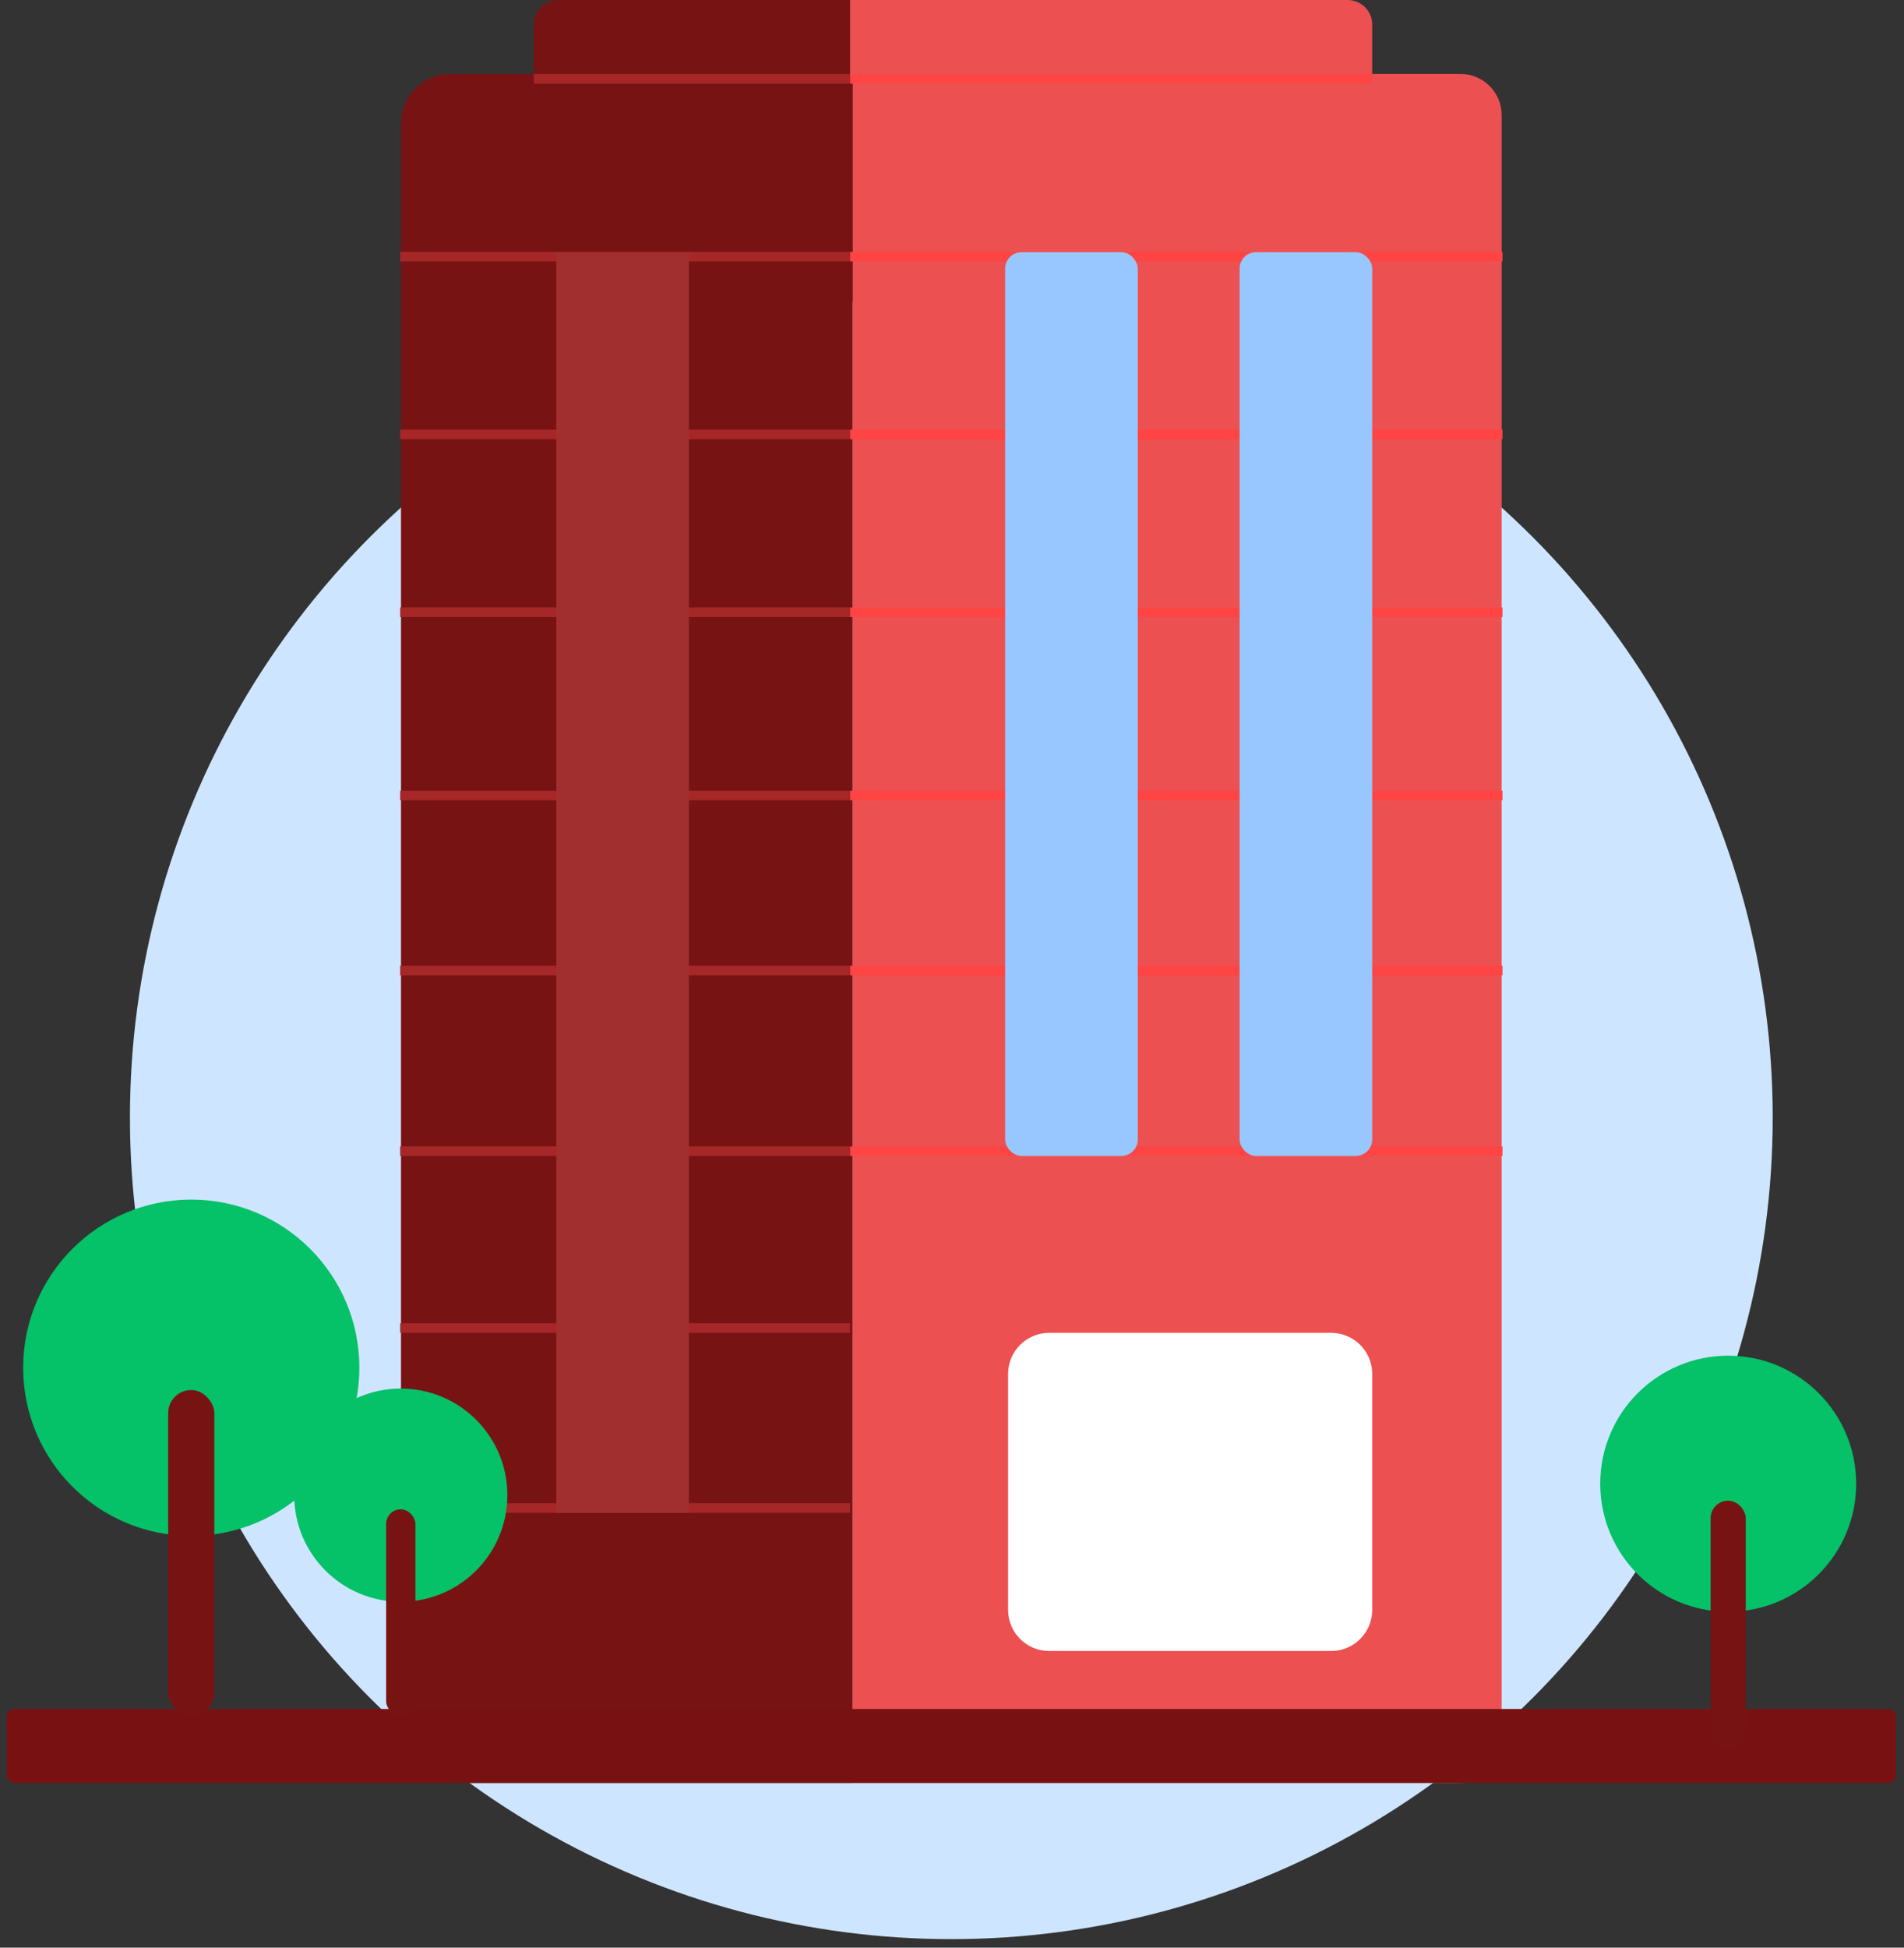
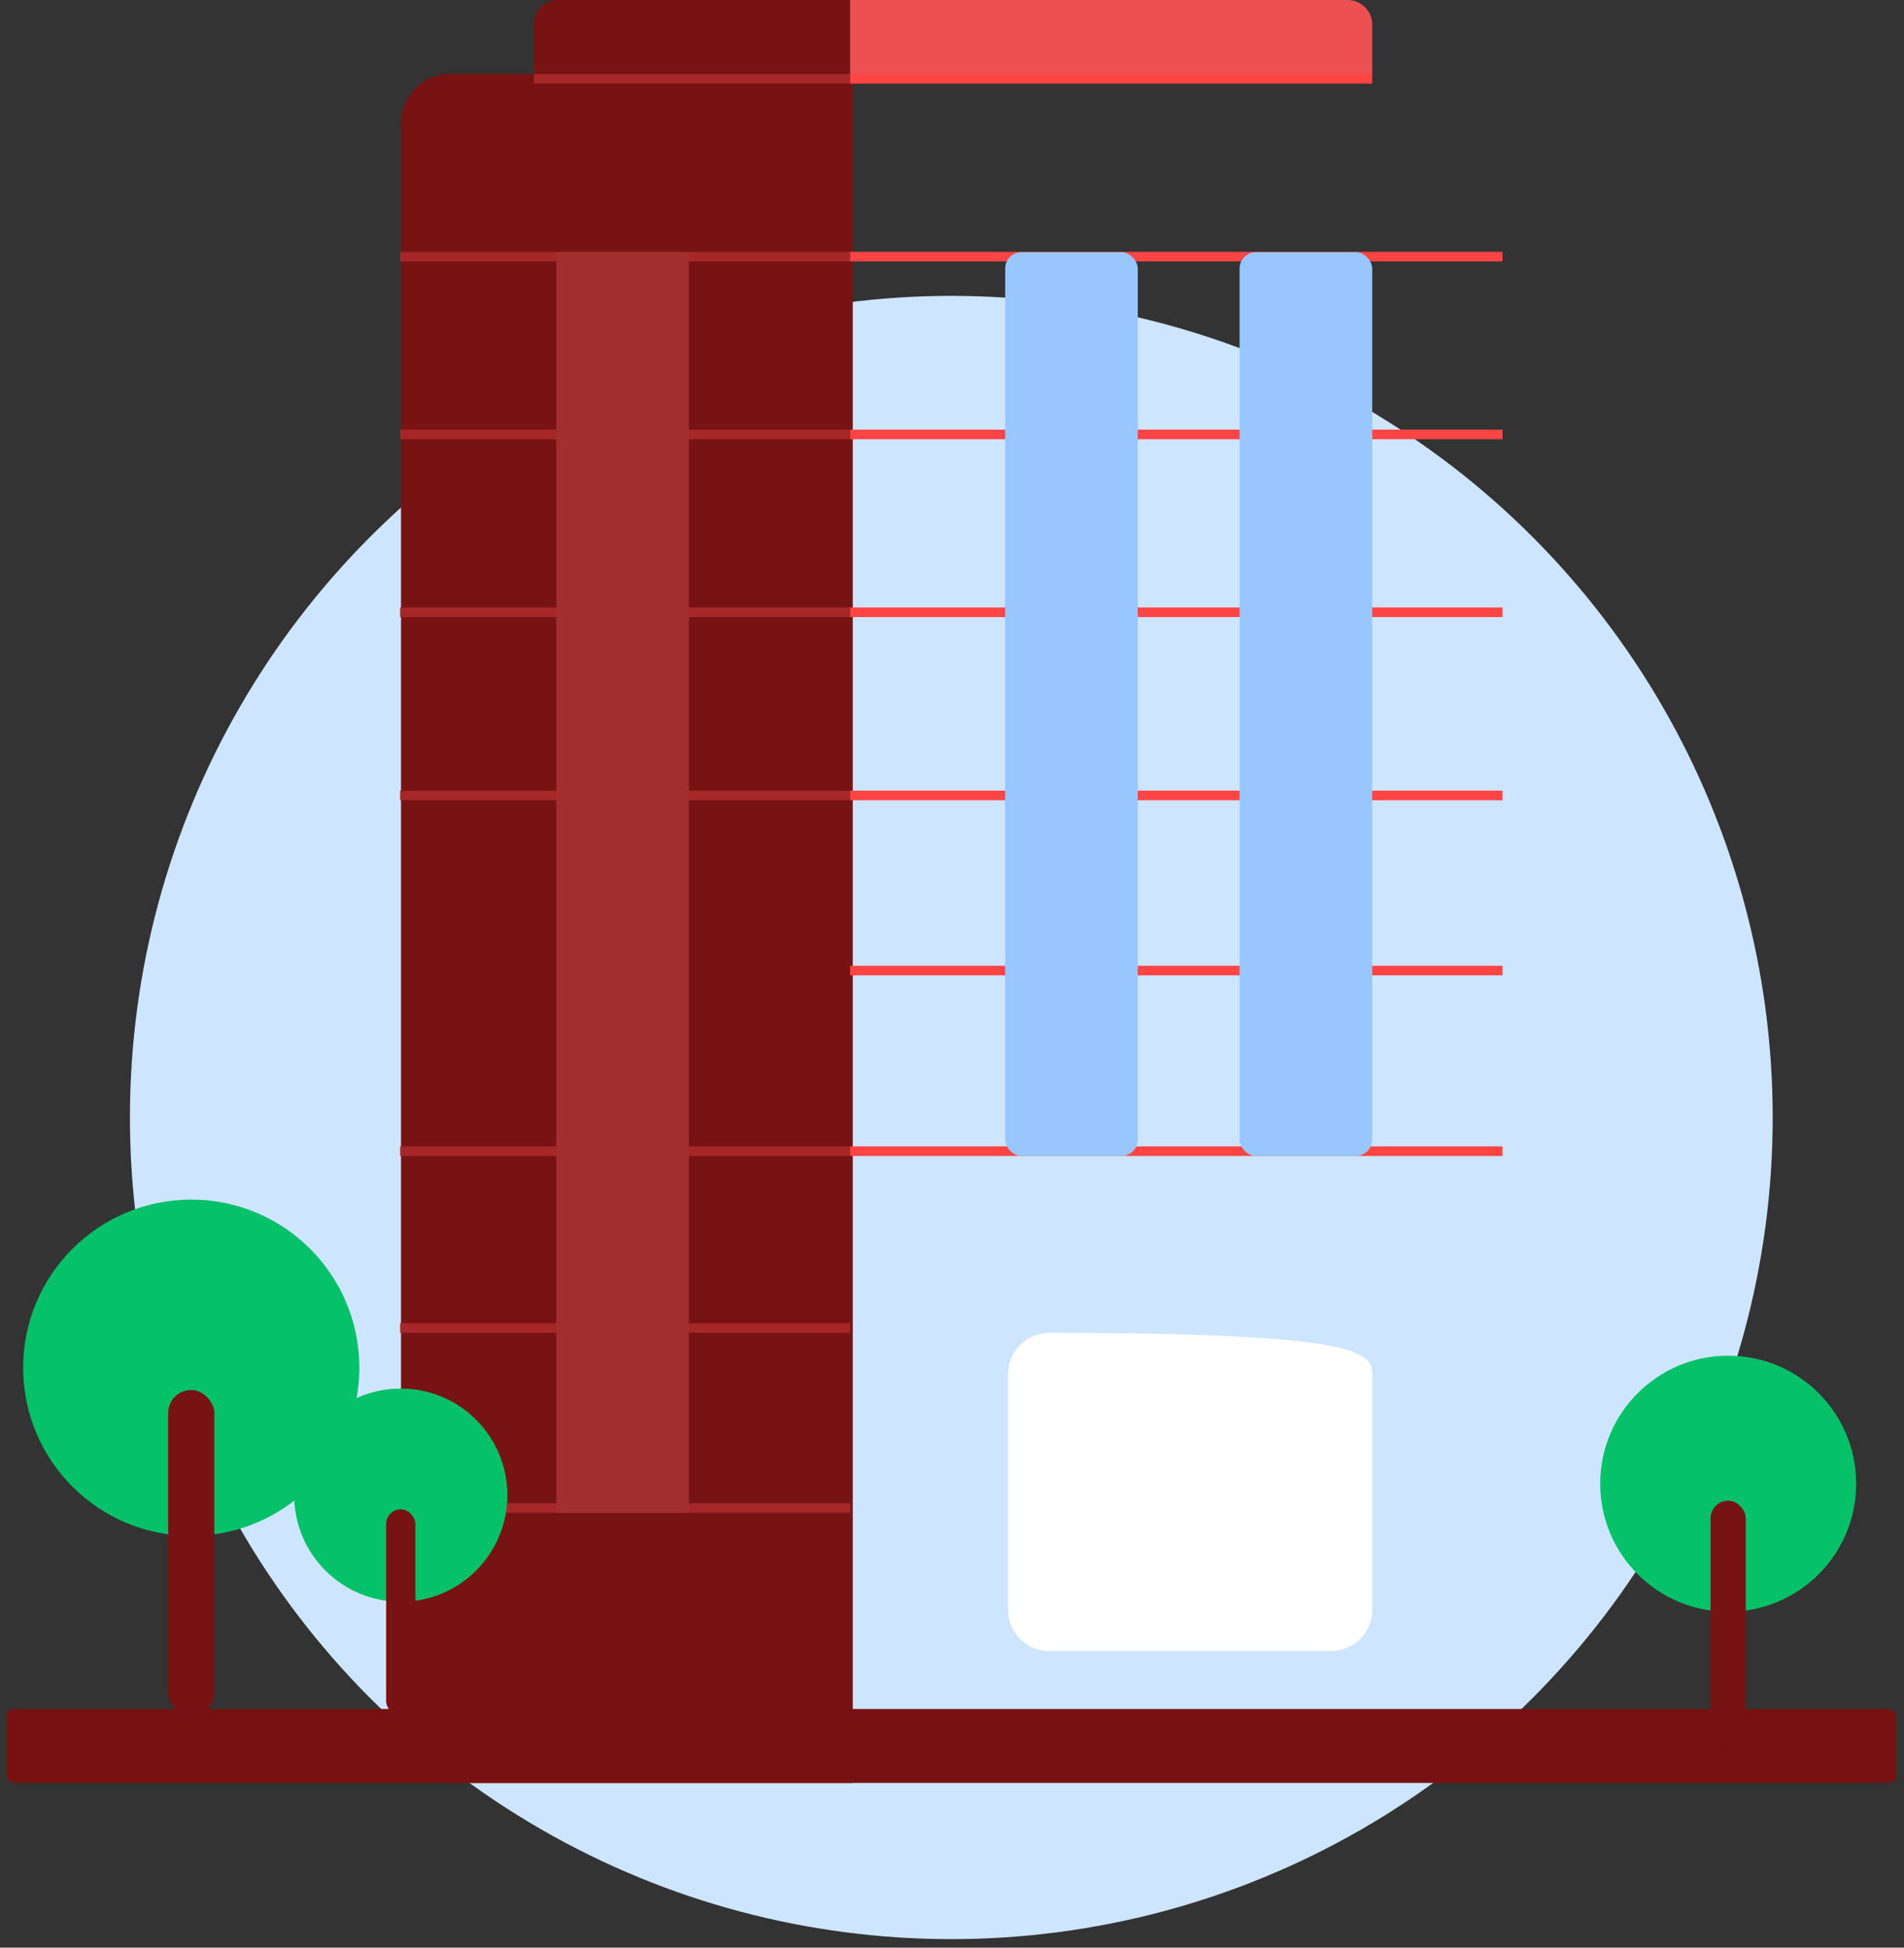
<svg xmlns="http://www.w3.org/2000/svg" width="221" height="226" viewBox="0 0 221 226" fill="none">
  <rect x="0" y="0" width="221" height="226" fill="#333333" stroke="none" />
  <circle cx="110.421" cy="129.671" r="95.339" fill="#CEE5FF" />
  <path d="M46.544 14.301C46.544 11.142 49.105 8.581 52.264 8.581H98.981V206.887H52.264C49.105 206.887 46.544 204.326 46.544 201.166V14.301Z" fill="#781313" />
  <line x1="46.446" y1="29.779" x2="98.677" y2="29.779" stroke="#A62727" stroke-width="1.115" />
  <line x1="46.446" y1="50.41" x2="98.677" y2="50.41" stroke="#A62727" stroke-width="1.115" />
  <line x1="46.446" y1="71.044" x2="98.677" y2="71.044" stroke="#A62727" stroke-width="1.115" />
  <line x1="46.446" y1="92.3" x2="98.677" y2="92.3" stroke="#A62727" stroke-width="1.115" />
-   <line x1="46.446" y1="112.621" x2="98.677" y2="112.621" stroke="#A62727" stroke-width="1.115" />
  <line x1="46.446" y1="133.579" x2="98.677" y2="133.579" stroke="#A62727" stroke-width="1.115" />
  <line x1="46.446" y1="154.1" x2="98.677" y2="154.1" stroke="#A62727" stroke-width="1.115" />
  <line x1="46.446" y1="174.985" x2="98.677" y2="174.985" stroke="#A62727" stroke-width="1.115" />
  <path d="M61.959 8.809H98.677V-0H64.82C63.24 -0 61.959 1.28 61.959 2.86V8.809Z" fill="#781313" />
  <path d="M98.677 8.809H159.274V2.86C159.274 1.28 157.994 -0 156.414 -0H98.677V8.809Z" fill="#ED5051" />
-   <path d="M98.981 8.581H169.532C172.164 8.581 174.298 10.715 174.298 13.348V202.12C174.298 204.752 172.164 206.887 169.532 206.887H98.981V8.581Z" fill="#ED5051" />
  <rect x="64.568" y="29.259" width="15.393" height="146.283" fill="#A22F2F" />
-   <path d="M117.012 159.425C117.012 156.792 119.146 154.658 121.779 154.658H154.507C157.14 154.658 159.274 156.792 159.274 159.425V186.81C159.274 189.442 157.14 191.577 154.507 191.577H121.779C119.146 191.577 117.012 189.442 117.012 186.81V159.425Z" fill="white" />
+   <path d="M117.012 159.425C117.012 156.792 119.146 154.658 121.779 154.658C157.14 154.658 159.274 156.792 159.274 159.425V186.81C159.274 189.442 157.14 191.577 154.507 191.577H121.779C119.146 191.577 117.012 189.442 117.012 186.81V159.425Z" fill="white" />
  <line x1="61.959" y1="9.147" x2="98.677" y2="9.147" stroke="#A62727" stroke-width="1.115" />
  <line x1="98.677" y1="9.147" x2="159.274" y2="9.147" stroke="#FF4444" stroke-width="1.115" />
  <line x1="98.677" y1="29.779" x2="174.396" y2="29.779" stroke="#FF4444" stroke-width="1.115" />
  <line x1="98.677" y1="50.41" x2="174.396" y2="50.41" stroke="#FF4444" stroke-width="1.115" />
  <line x1="98.677" y1="71.044" x2="174.396" y2="71.044" stroke="#FF4444" stroke-width="1.115" />
  <line x1="98.677" y1="92.3" x2="174.396" y2="92.3" stroke="#FF4444" stroke-width="1.115" />
  <line x1="98.677" y1="112.621" x2="174.396" y2="112.62" stroke="#FF4444" stroke-width="1.115" />
  <line x1="98.677" y1="133.579" x2="174.396" y2="133.579" stroke="#FF4444" stroke-width="1.115" />
  <rect x="116.67" y="29.259" width="15.393" height="104.877" rx="1.907" fill="#98C7FF" />
  <rect x="143.881" y="29.259" width="15.393" height="104.877" rx="1.907" fill="#98C7FF" />
  <rect x="0.781" y="198.306" width="219.28" height="8.581" rx="0.863" fill="#781212" />
  <circle cx="22.2" cy="158.708" r="19.512" fill="#05C168" />
  <rect x="19.521" y="161.292" width="5.356" height="37.815" rx="2.678" fill="#781313" />
  <circle cx="46.52" cy="173.494" r="12.371" fill="#05C168" />
  <rect x="44.821" y="175.132" width="3.396" height="23.975" rx="1.698" fill="#781313" />
  <circle cx="200.594" cy="172.165" r="14.855" fill="#05C168" />
  <rect x="198.554" y="174.132" width="4.078" height="28.789" rx="2.039" fill="#781313" />
</svg>